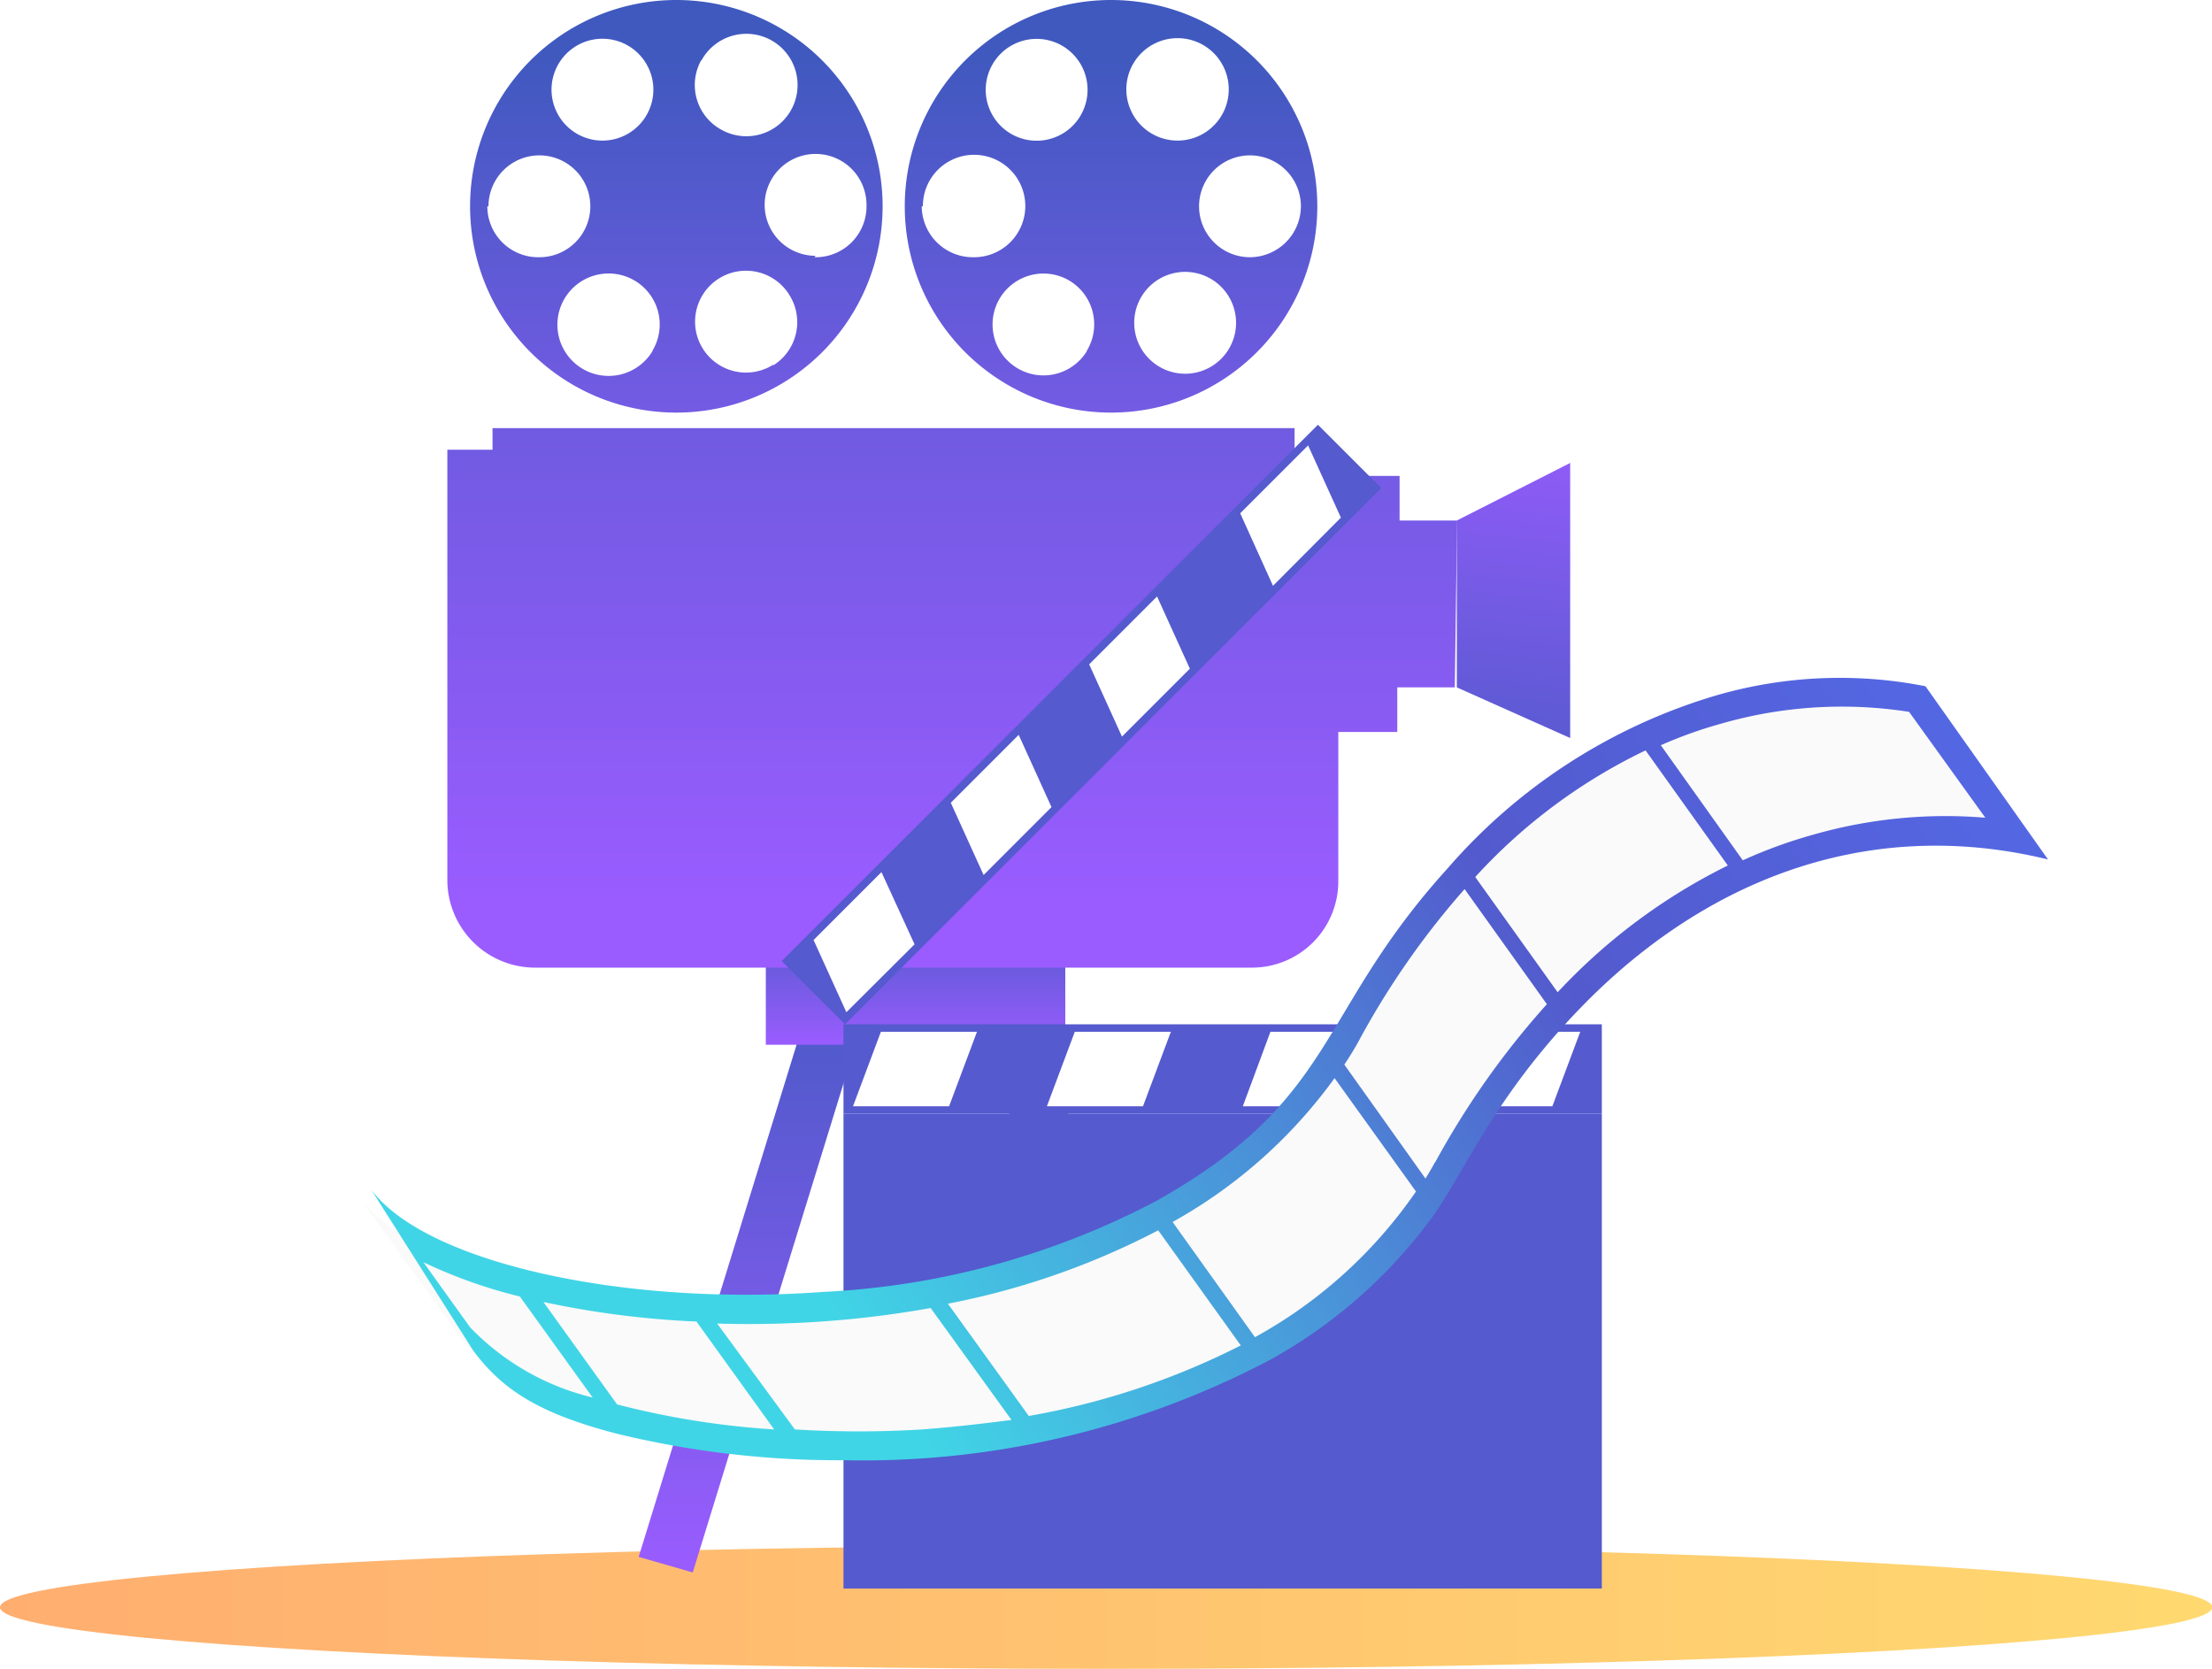
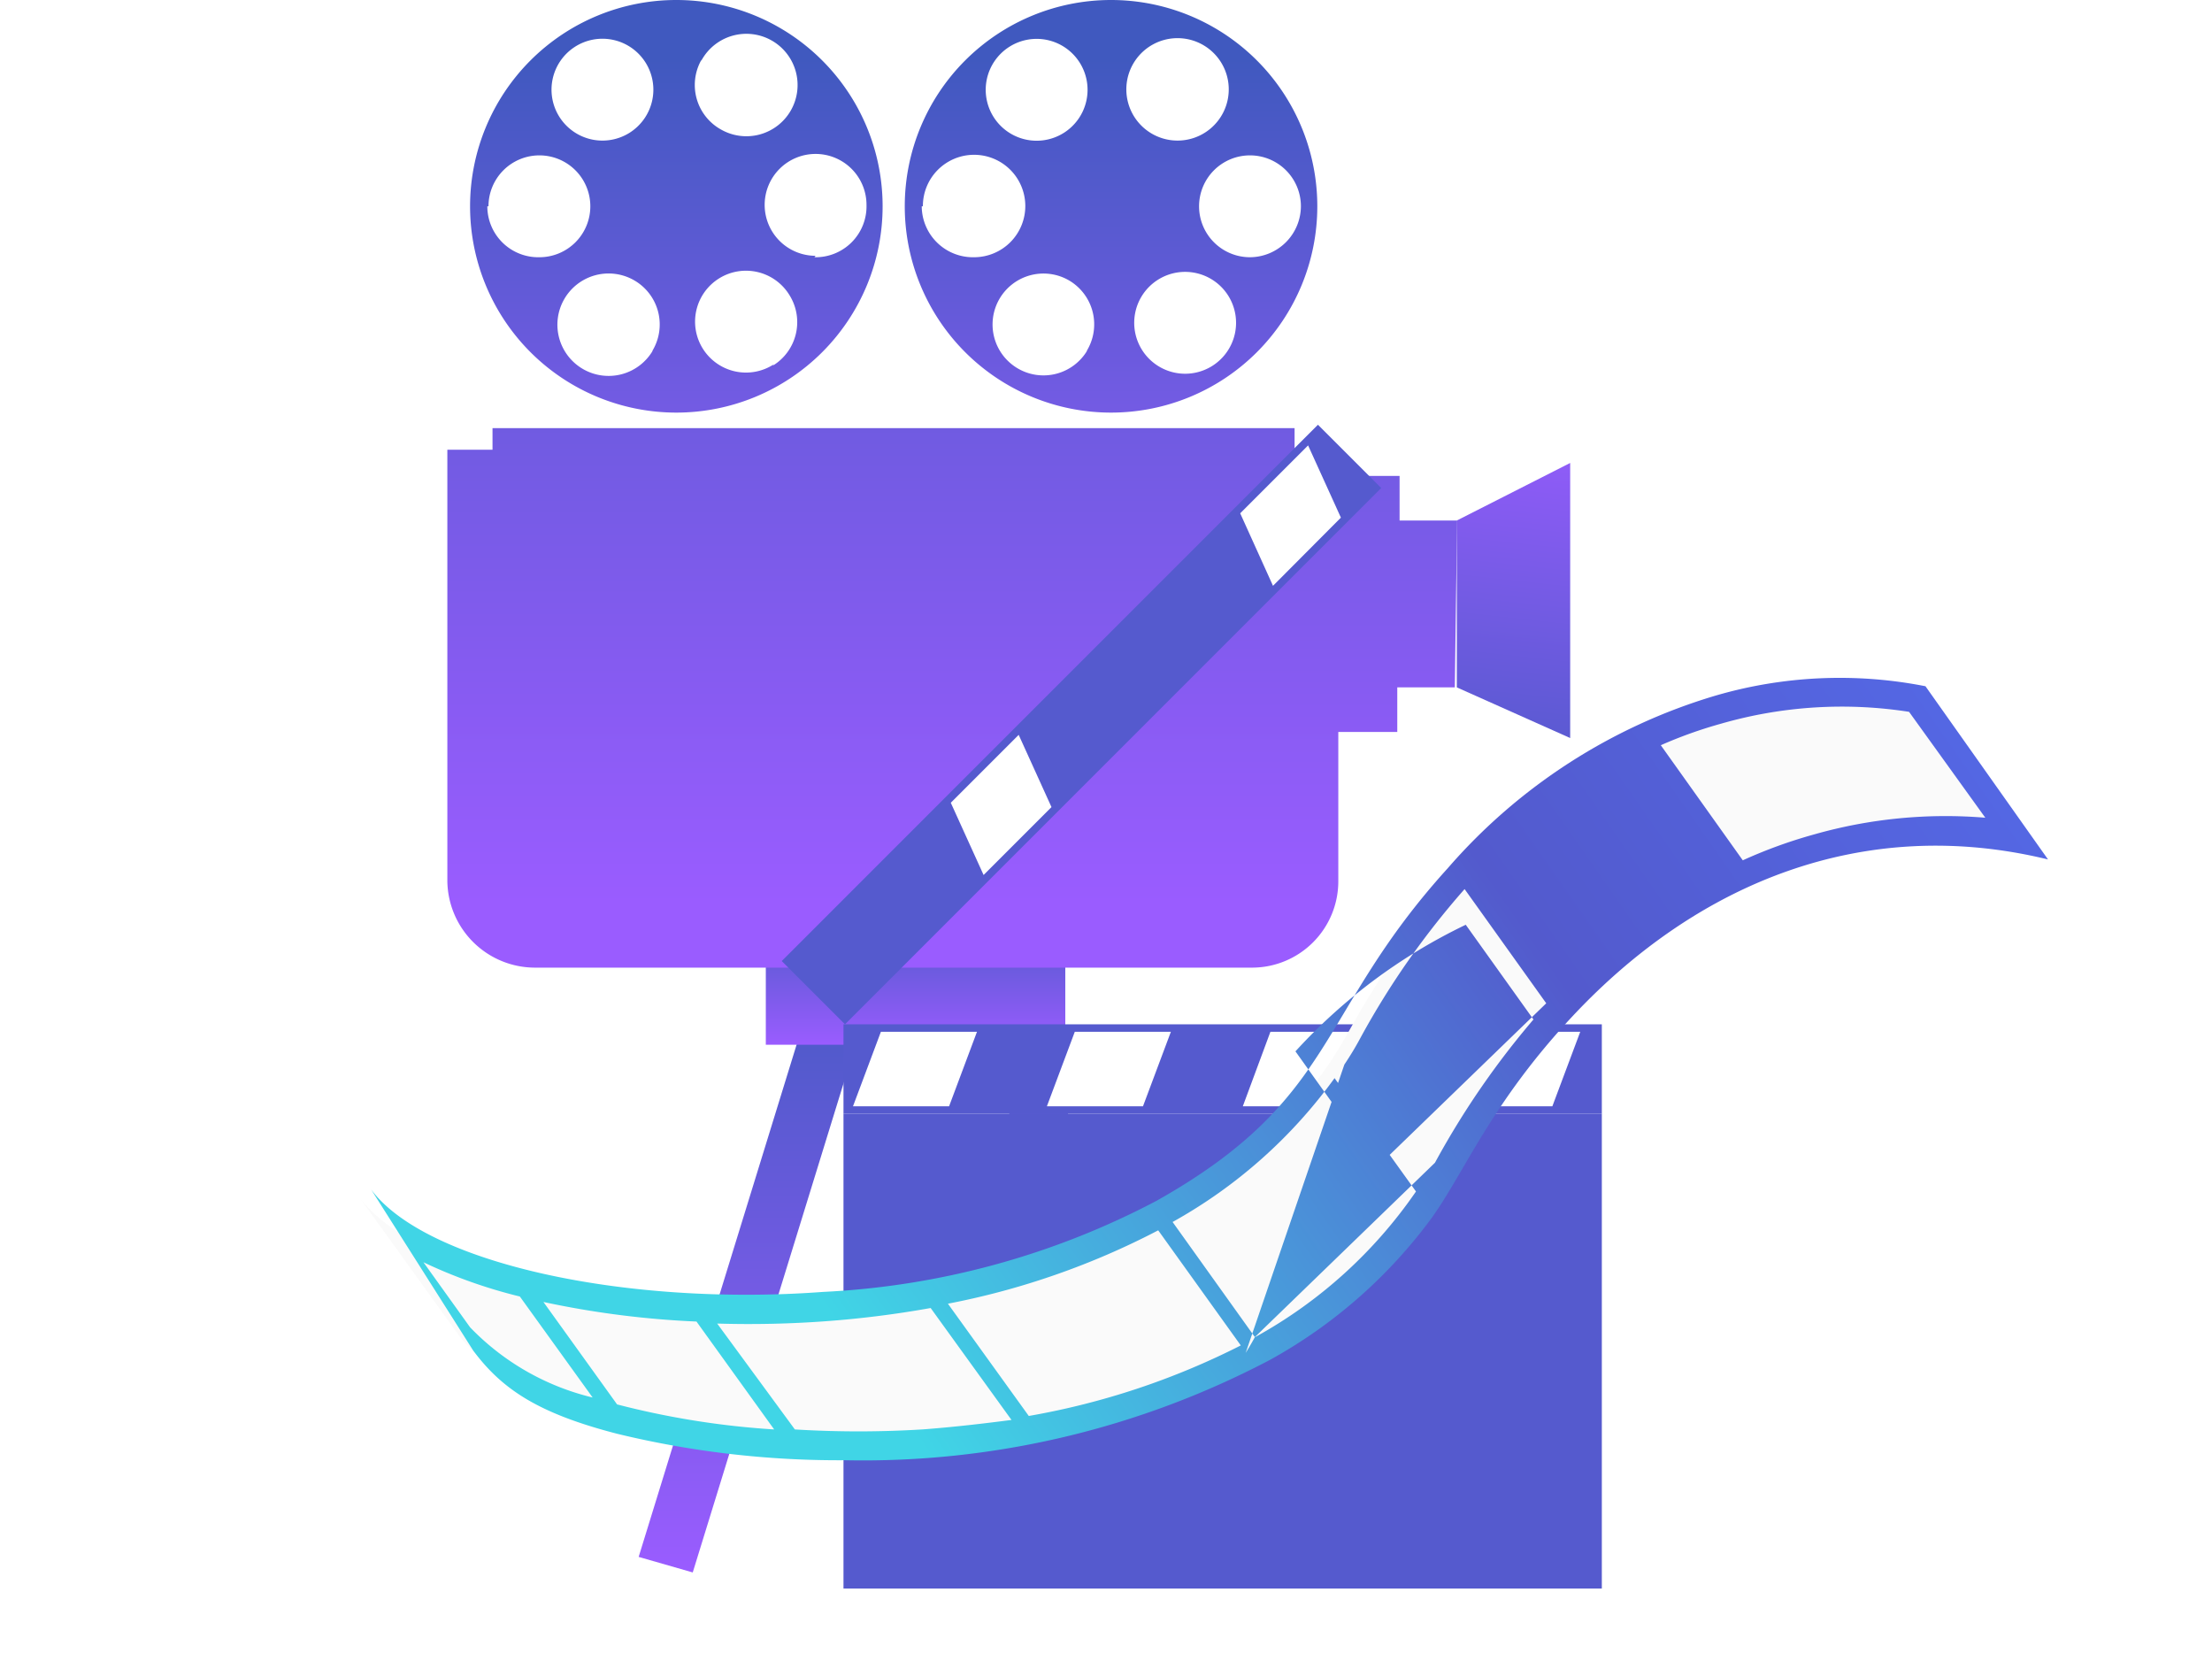
<svg xmlns="http://www.w3.org/2000/svg" xmlns:xlink="http://www.w3.org/1999/xlink" id="Layer_1" data-name="Layer 1" viewBox="0 0 76.89 58">
  <defs>
    <style>.cls-1{mask:url(#mask);}.cls-2,.cls-4{mix-blend-mode:multiply;}.cls-2{fill:url(#linear-gradient);}.cls-3{mask:url(#mask-2);}.cls-4{fill:url(#linear-gradient-2);}.cls-5{fill:url(#linear-gradient-3);}.cls-6{fill:url(#linear-gradient-4);}.cls-7{fill:url(#linear-gradient-5);}.cls-8{fill:url(#linear-gradient-6);}.cls-9{fill:url(#linear-gradient-7);}.cls-10{fill:url(#linear-gradient-8);}.cls-11{fill:url(#linear-gradient-9);}.cls-12{fill:url(#linear-gradient-10);}.cls-13{fill:#555ace;}.cls-14{fill:#fff;}.cls-15{mask:url(#mask-3);}.cls-16{fill:url(#linear-gradient-11);}.cls-17{mask:url(#mask-4);}.cls-18{fill:url(#linear-gradient-12);}.cls-19{fill:#fafafa;}.cls-20{fill:url(#linear-gradient-13);}.cls-21{filter:url(#luminosity-noclip-4);}.cls-22{filter:url(#luminosity-noclip-3);}.cls-23{filter:url(#luminosity-noclip-2);}.cls-24{filter:url(#luminosity-noclip);}</style>
    <filter id="luminosity-noclip" x="37.45" y="-8232" width="25.2" height="32766" filterUnits="userSpaceOnUse" color-interpolation-filters="sRGB" />
    <mask id="mask" x="37.45" y="-8232" width="25.2" height="32766" maskUnits="userSpaceOnUse">
      <g class="cls-24" />
    </mask>
    <linearGradient id="linear-gradient" x1="64.23" y1="52.15" x2="41.57" y2="52.15" gradientUnits="userSpaceOnUse">
      <stop offset="0" stop-color="#fff" />
      <stop offset="1" />
    </linearGradient>
    <filter id="luminosity-noclip-2" x="50.98" y="-8232" width="10.84" height="32766" filterUnits="userSpaceOnUse" color-interpolation-filters="sRGB" />
    <mask id="mask-2" x="50.98" y="-8232" width="10.84" height="32766" maskUnits="userSpaceOnUse">
      <g class="cls-23" />
    </mask>
    <linearGradient id="linear-gradient-2" x1="64.36" y1="61.72" x2="55.24" y2="61.72" xlink:href="#linear-gradient" />
    <linearGradient id="linear-gradient-3" y1="55.86" x2="76.89" y2="55.86" gradientUnits="userSpaceOnUse">
      <stop offset="0" stop-color="#ffae70" />
      <stop offset="1" stop-color="#ffd970" />
    </linearGradient>
    <linearGradient id="linear-gradient-4" x1="46.17" y1="34.47" x2="46.17" y2="12.83" gradientUnits="userSpaceOnUse">
      <stop offset="0" stop-color="#9a5cff" />
      <stop offset="0.99" stop-color="#4059bf" />
    </linearGradient>
    <linearGradient id="linear-gradient-5" x1="31.06" y1="34.47" x2="31.06" y2="12.83" xlink:href="#linear-gradient-4" />
    <linearGradient id="linear-gradient-6" x1="53.49" y1="13.83" x2="51.66" y2="30.59" xlink:href="#linear-gradient-4" />
    <linearGradient id="linear-gradient-7" x1="37.46" y1="54.65" x2="37.46" y2="31.54" xlink:href="#linear-gradient-4" />
    <linearGradient id="linear-gradient-8" x1="-5027" y1="65.65" x2="-5027" y2="42.53" gradientTransform="matrix(-1, 0, 0, 1, -5000.37, -11)" xlink:href="#linear-gradient-4" />
    <linearGradient id="linear-gradient-9" x1="31.82" y1="36.31" x2="31.82" y2="31.06" xlink:href="#linear-gradient-4" />
    <linearGradient id="linear-gradient-10" x1="40.65" y1="42.41" x2="40.65" y2="6.54" xlink:href="#linear-gradient-4" />
    <filter id="luminosity-noclip-3" x="37.45" y="51.92" width="25.2" height="0.45" filterUnits="userSpaceOnUse" color-interpolation-filters="sRGB" />
    <mask id="mask-3" x="29.9" y="40.92" width="25.2" height="0.45" maskUnits="userSpaceOnUse">
      <g class="cls-22">
        <g transform="translate(-7.55 -11)">
          <g class="cls-1">
            <rect class="cls-2" x="37.45" y="51.92" width="25.2" height="0.45" />
          </g>
        </g>
      </g>
    </mask>
    <linearGradient id="linear-gradient-11" x1="56.68" y1="41.15" x2="34.01" y2="41.15" gradientUnits="userSpaceOnUse">
      <stop offset="0" stop-color="#ededed" />
      <stop offset="1" stop-color="#fff" />
    </linearGradient>
    <filter id="luminosity-noclip-4" x="50.98" y="61.5" width="10.84" height="0.45" filterUnits="userSpaceOnUse" color-interpolation-filters="sRGB" />
    <mask id="mask-4" x="43.42" y="50.5" width="10.84" height="0.45" maskUnits="userSpaceOnUse">
      <g class="cls-21">
        <g transform="translate(-7.55 -11)">
          <g class="cls-3">
            <rect class="cls-4" x="50.98" y="61.5" width="10.84" height="0.45" />
          </g>
        </g>
      </g>
    </mask>
    <linearGradient id="linear-gradient-12" x1="56.8" y1="50.73" x2="47.69" y2="50.73" xlink:href="#linear-gradient-11" />
    <linearGradient id="linear-gradient-13" x1="36" y1="56.11" x2="88.51" y2="19.44" gradientUnits="userSpaceOnUse">
      <stop offset="0" stop-color="#40d5e6" />
      <stop offset="0.43" stop-color="#535acd" />
      <stop offset="1" stop-color="#57f" />
    </linearGradient>
  </defs>
  <title>Video</title>
-   <ellipse class="cls-5" cx="38.45" cy="55.86" rx="38.45" ry="2.14" />
  <path class="cls-6" d="M46.17,11a7.17,7.17,0,1,0,7.17,7.17A7.17,7.17,0,0,0,46.17,11Zm-3.54,1.63a1.77,1.77,0,1,1-.54,2.44A1.77,1.77,0,0,1,42.63,12.63Zm-3,5.54a1.78,1.78,0,1,1,1.78,1.77A1.78,1.78,0,0,1,39.59,18.17Zm5.72,5a1.77,1.77,0,1,1-.65-2.43A1.77,1.77,0,0,1,45.31,23.22ZM47,13.12a1.78,1.78,0,0,1,3.08,1.77A1.78,1.78,0,1,1,47,13.12ZM49.7,23.71a1.77,1.77,0,1,1,.54-2.44A1.77,1.77,0,0,1,49.7,23.71ZM51,19.94a1.77,1.77,0,1,1,1.77-1.77A1.78,1.78,0,0,1,51,19.94Z" transform="translate(-7.55 -11)" />
  <path class="cls-7" d="M31.06,11a7.17,7.17,0,1,0,7.17,7.17A7.17,7.17,0,0,0,31.06,11Zm-3.53,1.63A1.77,1.77,0,1,1,27,15.07,1.77,1.77,0,0,1,27.53,12.63Zm-3,5.54a1.77,1.77,0,1,1,1.77,1.77A1.77,1.77,0,0,1,24.49,18.17Zm5.72,5a1.78,1.78,0,1,1-.66-2.43A1.77,1.77,0,0,1,30.21,23.22Zm1.7-10.1a1.78,1.78,0,1,1,.66,2.43A1.77,1.77,0,0,1,31.91,13.12Zm2.5,10.59A1.77,1.77,0,1,1,35,21.27,1.77,1.77,0,0,1,34.41,23.71Zm1.45-3.77a1.77,1.77,0,1,1,1.77-1.77A1.77,1.77,0,0,1,35.86,19.94Z" transform="translate(-7.55 -11)" />
  <polygon class="cls-8" points="54.58 25.65 50.64 23.89 50.64 20.99 50.64 18.09 54.58 16.09 54.58 25.65" />
  <polygon class="cls-9" points="40 54.65 33.04 32.08 34.91 31.54 41.88 54.11 40 54.65" />
  <polygon class="cls-10" points="24.08 54.65 22.2 54.11 29.16 31.54 31.04 32.08 24.08 54.65" />
  <rect class="cls-11" x="26.62" y="31.06" width="10.41" height="5.25" />
  <path class="cls-12" d="M58.2,29.09h-2V27.54H54.12v-.91H52.55v-.75H24.67v.75H23.1v15a3.05,3.05,0,0,0,3.06,3H51.07a3,3,0,0,0,3-3V36.44h2.05V34.89h2Z" transform="translate(-7.55 -11)" />
  <rect class="cls-13" x="29.32" y="38.71" width="26.36" height="16.5" />
  <rect class="cls-13" x="29.32" y="35.6" width="26.36" height="3.11" />
  <polygon class="cls-14" points="32.99 38.45 29.65 38.45 30.62 35.86 33.96 35.86 32.99 38.45" />
  <polygon class="cls-14" points="39.73 38.45 36.39 38.45 37.36 35.86 40.7 35.86 39.73 38.45" />
  <polygon class="cls-14" points="46.54 38.45 43.2 38.45 44.16 35.86 47.5 35.86 46.54 38.45" />
  <polygon class="cls-14" points="53.96 38.45 50.62 38.45 51.59 35.86 54.93 35.86 53.96 38.45" />
  <rect class="cls-13" x="31.97" y="34.63" width="26.36" height="3.11" transform="translate(-19.92 31.52) rotate(-45)" />
-   <polygon class="cls-14" points="31.79 32.82 29.42 35.18 28.28 32.67 30.64 30.31 31.79 32.82" />
  <polygon class="cls-14" points="36.55 28.05 34.19 30.41 33.05 27.9 35.41 25.54 36.55 28.05" />
-   <polygon class="cls-14" points="41.36 23.24 39 25.6 37.86 23.09 40.22 20.73 41.36 23.24" />
  <polygon class="cls-14" points="46.61 17.99 44.25 20.36 43.11 17.84 45.47 15.48 46.61 17.99" />
  <g class="cls-15">
    <rect class="cls-16" x="29.9" y="40.92" width="25.2" height="0.45" />
  </g>
  <g class="cls-17">
    <rect class="cls-18" x="43.42" y="50.5" width="10.84" height="0.45" />
  </g>
  <path class="cls-19" d="M77.63,40.06S65.85,37.17,57.86,51.65c-7,12.6-30.47,10.88-34.36,5.76l-3.44-4.77c3.89,5.11,27.4,6.84,34.36-5.77,8-14.47,19.77-11.59,19.77-11.59Z" transform="translate(-7.55 -11)" />
-   <path class="cls-20" d="M74.48,34.85a15.4,15.4,0,0,0-7.31.33,19.77,19.77,0,0,0-9.3,6c-4.6,5.07-3.79,8-10.13,11.56A27.69,27.69,0,0,1,36.16,55.9c-6.87.51-13.81-1-15.71-3.56h0L24,57.94c1,1.34,2.25,2.18,5,2.89a32.65,32.65,0,0,0,7.92.92,30.36,30.36,0,0,0,14.78-3.49,17.41,17.41,0,0,0,5.63-4.95c1.16-1.63,2.08-4,4.89-7,4.34-4.63,10.11-7,16.52-5.44ZM23.89,57.13l-1.62-2.26a17.43,17.43,0,0,0,3.35,1.19l2.53,3.51A8.75,8.75,0,0,1,23.89,57.13ZM29,59.81l-2.56-3.56a31.77,31.77,0,0,0,5.32.68l2.7,3.75A28.89,28.89,0,0,1,29,59.81Zm10.6.87a36.33,36.33,0,0,1-4.42,0L32.48,57a36.54,36.54,0,0,0,3.76-.08,35.17,35.17,0,0,0,3.66-.46l2.81,3.89C41.71,60.48,40.67,60.6,39.61,60.68Zm3.71-.47-2.81-3.9a26.7,26.7,0,0,0,7.31-2.55l2.87,4A26.19,26.19,0,0,1,43.32,60.21Zm7.86-2.74-2.86-4a17.32,17.32,0,0,0,5.63-5l2.83,3.94A16.32,16.32,0,0,1,51.18,57.47Zm6.25-6.06c-.1.19-.21.37-.32.55L54.28,48c.2-.3.39-.61.56-.93a28.2,28.2,0,0,1,3.62-5.17l2.86,4A28.89,28.89,0,0,0,57.43,51.41Zm4.27-5.93-2.86-4a19.31,19.31,0,0,1,5.92-4.4l2.86,4A20.45,20.45,0,0,0,61.7,45.48ZM70.61,40a16.84,16.84,0,0,0-2.48.9l-2.85-4a15.42,15.42,0,0,1,2.1-.75,15.16,15.16,0,0,1,6.53-.41l2.65,3.68A16.71,16.71,0,0,0,70.61,40Z" transform="translate(-7.55 -11)" />
+   <path class="cls-20" d="M74.48,34.85a15.4,15.4,0,0,0-7.31.33,19.77,19.77,0,0,0-9.3,6c-4.6,5.07-3.79,8-10.13,11.56A27.69,27.69,0,0,1,36.16,55.9c-6.87.51-13.81-1-15.71-3.56h0L24,57.94c1,1.34,2.25,2.18,5,2.89a32.65,32.65,0,0,0,7.92.92,30.36,30.36,0,0,0,14.78-3.49,17.41,17.41,0,0,0,5.63-4.95c1.16-1.63,2.08-4,4.89-7,4.34-4.63,10.11-7,16.52-5.44ZM23.89,57.13l-1.62-2.26a17.43,17.43,0,0,0,3.35,1.19l2.53,3.51A8.75,8.75,0,0,1,23.89,57.13ZM29,59.81l-2.56-3.56a31.77,31.77,0,0,0,5.32.68l2.7,3.75A28.89,28.89,0,0,1,29,59.81Zm10.6.87a36.33,36.33,0,0,1-4.42,0L32.48,57a36.54,36.54,0,0,0,3.76-.08,35.17,35.17,0,0,0,3.66-.46l2.81,3.89C41.71,60.48,40.67,60.6,39.61,60.68Zm3.71-.47-2.81-3.9a26.7,26.7,0,0,0,7.31-2.55l2.87,4A26.19,26.19,0,0,1,43.32,60.21Zm7.86-2.74-2.86-4a17.32,17.32,0,0,0,5.63-5l2.83,3.94A16.32,16.32,0,0,1,51.18,57.47Zc-.1.19-.21.37-.32.55L54.28,48c.2-.3.39-.61.56-.93a28.2,28.2,0,0,1,3.62-5.17l2.86,4A28.89,28.89,0,0,0,57.43,51.41Zm4.27-5.93-2.86-4a19.31,19.31,0,0,1,5.92-4.4l2.86,4A20.45,20.45,0,0,0,61.7,45.48ZM70.61,40a16.84,16.84,0,0,0-2.48.9l-2.85-4a15.42,15.42,0,0,1,2.1-.75,15.16,15.16,0,0,1,6.53-.41l2.65,3.68A16.71,16.71,0,0,0,70.61,40Z" transform="translate(-7.55 -11)" />
</svg>